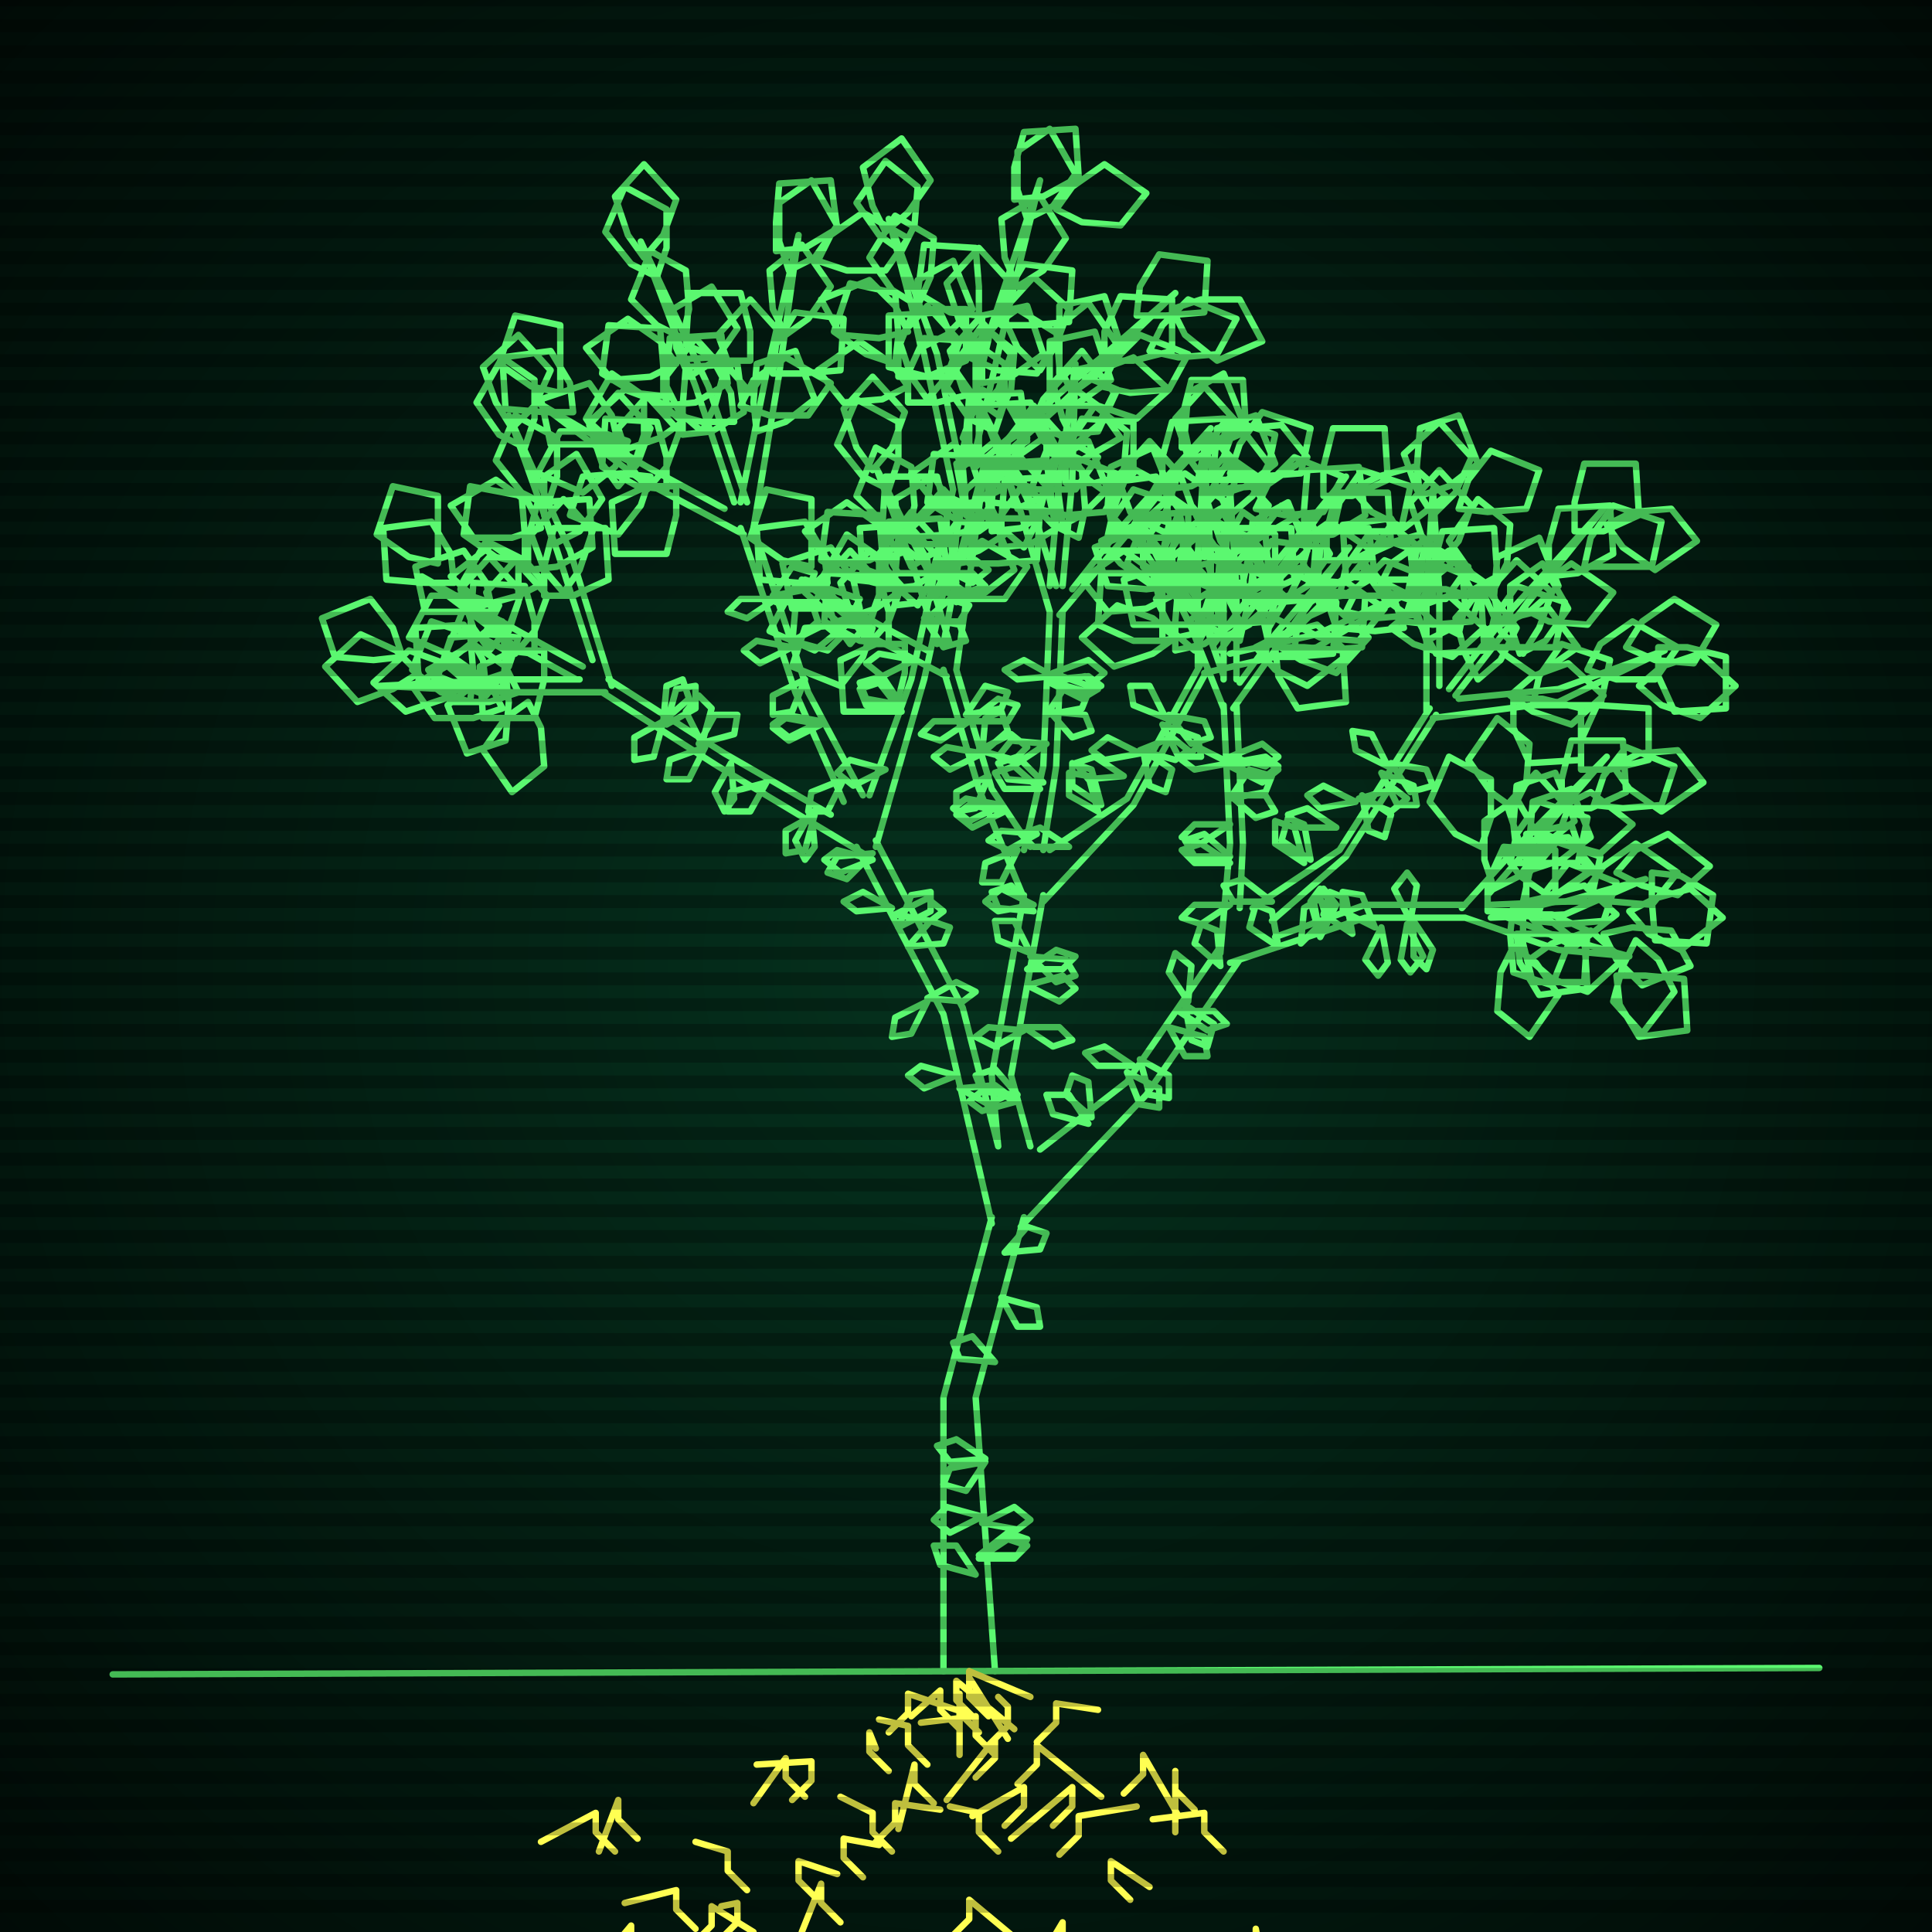
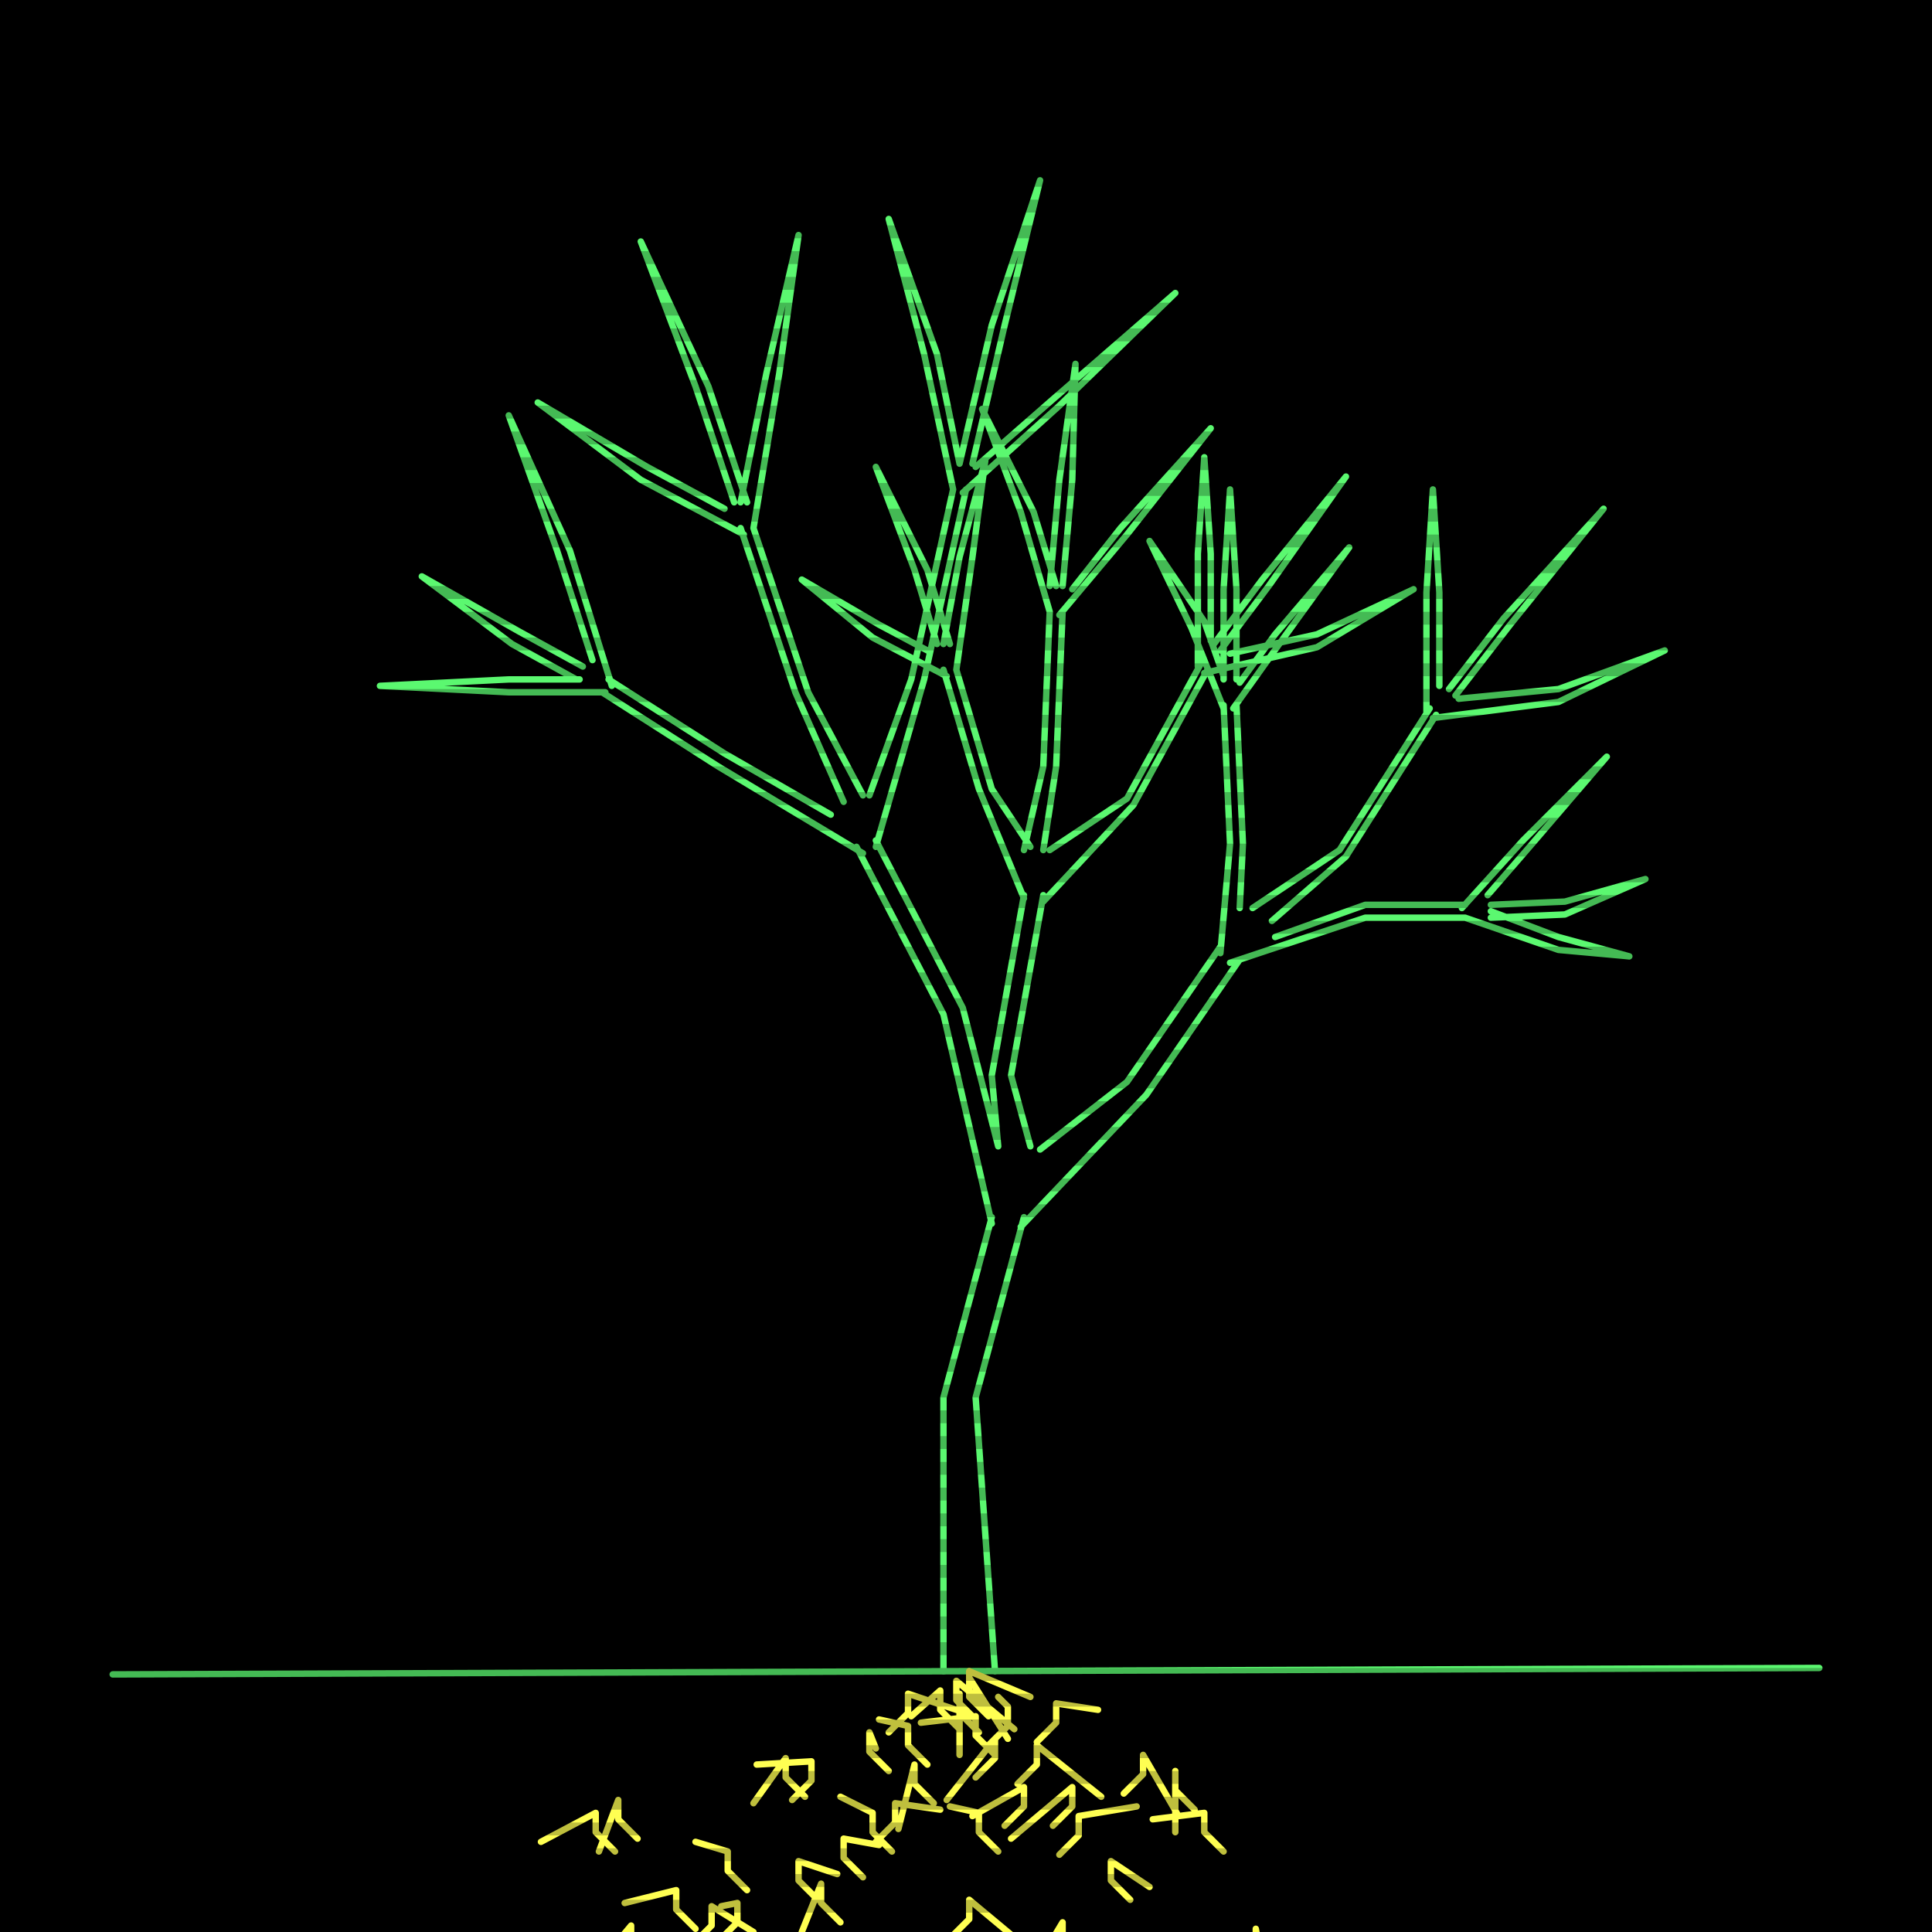
<svg xmlns="http://www.w3.org/2000/svg" width="600" height="600">
  <style>
                @keyframes glow {0 % {opacity: 0.6;}
                3% {opacity: 0.9;} 30% {opacity: 0.6} 70% {opacity: 0.9}}
    
                .flicker {
                animation: glow 3s linear infinite alternate;
                animation-duration: 1.6s;
                animation-delay: 0.8s;
            }
    
    
            </style>
  <defs>
    <radialGradient id="screenGradient" r="100%">
      <stop offset="0%" stop-color="#05321e" />
      <stop offset="90%" stop-color="black" />
    </radialGradient>
  </defs>
  <rect fill="black" width="600" height="600" />
-   <rect className="flicker" fill="url(#screenGradient)" width="600" height="600" />
  <path id="ground-path" className="flicker" style="fill: none;stroke: #5bf870;stroke-width:2px;stroke-linecap:round;stroke-linejoin:round;stroke-miterlimit:4;stroke-dasharray:none" d="M 35 520 L 565 518 " />
  <path id="branch-path" className="flicker" style="fill: none;stroke: #5bf870;stroke-width:2px;stroke-linecap:round;stroke-linejoin:round;stroke-miterlimit:4;stroke-dasharray:none" d="M 293 519 L 293 434 L 308 378 M 318 378 L 303 434 L 309 519 M 308 380 L 293 315 L 266 263 M 272 261 L 299 313 L 310 356 M 268 265 L 223 238 L 187 215 M 189 211 L 225 234 L 258 253 M 188 215 L 158 215 L 118 213 L 158 211 L 180 211 M 179 211 L 159 200 L 131 179 L 161 196 L 181 207 M 184 205 L 173 171 L 158 129 L 177 171 L 190 213 M 262 249 L 247 215 L 230 164 M 234 164 L 251 215 L 268 247 M 231 166 L 199 149 L 167 125 L 201 145 L 225 158 M 228 156 L 216 120 L 199 75 L 220 120 L 232 156 M 230 156 L 238 116 L 248 73 L 242 116 L 234 164 M 270 247 L 283 211 L 296 152 M 300 152 L 287 211 L 272 263 M 296 152 L 287 110 L 276 68 L 291 110 L 298 144 M 298 144 L 308 101 L 323 56 L 312 101 L 302 144 M 303 145 L 327 124 L 365 91 L 329 126 L 299 153 M 310 356 L 308 334 L 318 278 M 324 278 L 314 334 L 320 356 M 318 279 L 304 245 L 293 208 M 297 208 L 308 245 L 320 263 M 294 210 L 271 198 L 249 180 L 273 194 L 288 202 M 291 200 L 284 177 L 272 145 L 288 177 L 295 200 M 293 200 L 298 173 L 306 143 L 302 173 L 297 208 M 318 264 L 324 238 L 326 190 M 330 190 L 328 238 L 324 264 M 326 190 L 317 159 L 305 127 L 321 159 L 328 182 M 326 182 L 329 149 L 334 113 L 333 149 L 330 182 M 333 183 L 348 164 L 376 133 L 350 166 L 329 191 M 326 264 L 350 248 L 373 206 M 375 208 L 352 250 L 324 280 M 372 207 L 372 172 L 374 142 L 376 172 L 376 199 M 377 200 L 392 180 L 418 148 L 394 182 L 379 202 M 382 203 L 409 197 L 439 183 L 409 201 L 374 209 M 323 357 L 350 336 L 379 294 M 385 298 L 356 340 L 317 381 M 379 296 L 382 262 L 380 219 M 384 219 L 386 262 L 385 282 M 380 220 L 370 195 L 357 168 L 374 193 L 380 210 M 380 211 L 380 183 L 382 152 L 384 183 L 384 211 M 385 212 L 396 197 L 419 170 L 398 199 L 383 220 M 389 282 L 416 264 L 444 220 M 446 222 L 418 266 L 395 286 M 443 221 L 443 184 L 445 152 L 447 184 L 447 213 M 450 214 L 467 192 L 498 158 L 469 194 L 452 216 M 453 217 L 484 214 L 517 202 L 484 218 L 445 223 M 396 291 L 424 281 L 455 281 M 455 285 L 424 285 L 382 299 M 454 282 L 473 261 L 499 235 L 475 263 L 462 278 M 463 281 L 486 280 L 511 273 L 486 284 L 463 285 M 463 283 L 484 291 L 506 297 L 484 295 L 455 285 " />
-   <path id="leaf-path" className="flicker" style="fill: none;stroke: #5bf870;stroke-width:2px;stroke-linecap:round;stroke-linejoin:round;stroke-miterlimit:4;stroke-dasharray:none" d="M 304 484 L 313 478 L 319 480 L 315 484 L 304 484 M 305 471 L 295 476 L 290 472 L 294 468 L 305 471 M 306 453 L 295 454 L 291 449 L 297 447 L 306 453 M 309 423 L 298 422 L 296 417 L 302 415 L 309 423 M 311 403 L 322 406 L 323 412 L 316 412 L 311 403 M 312 389 L 319 381 L 325 383 L 323 388 L 312 389 M 304 483 L 313 476 L 319 478 L 316 483 L 304 483 M 305 473 L 315 468 L 320 472 L 316 475 L 305 473 M 306 454 L 300 463 L 293 461 L 295 456 L 306 454 M 303 489 L 292 486 L 290 480 L 297 480 L 303 489 M 298 338 L 309 337 L 313 340 L 307 343 L 298 338 M 271 265 L 263 273 L 257 271 L 260 266 L 271 265 M 288 310 L 297 305 L 303 308 L 299 311 L 288 310 M 282 294 L 289 286 L 295 288 L 293 293 L 282 294 M 288 311 L 283 321 L 277 322 L 278 316 L 288 311 M 297 334 L 287 338 L 282 334 L 286 331 L 297 334 M 277 282 L 266 283 L 262 280 L 268 277 L 277 282 M 271 267 L 261 271 L 256 267 L 260 264 L 271 267 M 278 284 L 288 279 L 293 283 L 289 286 L 278 284 M 279 288 L 283 278 L 289 277 L 289 283 L 279 288 M 253 253 L 250 264 L 244 265 L 244 258 L 253 253 M 219 232 L 214 242 L 207 242 L 208 236 L 219 232 M 207 225 L 210 214 L 216 213 L 216 220 L 207 225 M 218 231 L 213 221 L 217 216 L 221 220 L 218 231 M 252 252 L 253 263 L 250 267 L 247 261 L 252 252 M 238 243 L 233 252 L 226 252 L 227 246 L 238 243 M 206 224 L 203 235 L 197 236 L 197 229 L 206 224 M 217 231 L 222 222 L 229 222 L 228 228 L 217 231 M 206 224 L 207 213 L 212 211 L 214 217 L 206 224 M 227 237 L 228 248 L 225 252 L 222 246 L 227 237 M 156 220 L 147 223 L 135 223 L 128 213 L 142 205 L 152 212 L 156 220 M 164 218 L 168 226 L 169 238 L 159 246 L 150 233 L 157 223 L 164 218 M 156 214 L 147 211 L 138 204 L 144 189 L 156 193 L 157 205 L 156 214 M 125 204 L 116 205 L 104 204 L 100 192 L 115 186 L 122 195 L 125 204 M 151 214 L 141 214 L 130 211 L 129 195 L 144 194 L 150 205 L 151 214 M 145 212 L 138 217 L 126 221 L 116 212 L 127 202 L 138 206 L 145 212 M 157 209 L 158 218 L 157 230 L 145 234 L 139 219 L 148 212 L 157 209 M 146 218 L 137 215 L 128 208 L 134 193 L 146 197 L 147 209 L 146 218 M 130 209 L 122 214 L 111 218 L 101 207 L 112 197 L 123 202 L 130 209 M 161 215 L 152 218 L 140 218 L 133 208 L 147 200 L 157 207 L 161 215 M 169 202 L 169 211 L 166 223 L 150 223 L 149 207 L 160 202 L 169 202 M 160 203 L 155 196 L 151 184 L 160 174 L 170 185 L 166 196 L 160 203 M 136 175 L 127 173 L 117 166 L 122 151 L 136 154 L 136 166 L 136 175 M 158 196 L 150 192 L 143 182 L 151 168 L 161 175 L 161 187 L 158 196 M 153 190 L 144 190 L 132 190 L 129 176 L 144 171 L 151 181 L 153 190 M 161 198 L 158 207 L 151 216 L 136 210 L 140 198 L 152 197 L 161 198 M 152 202 L 147 195 L 143 183 L 152 173 L 162 184 L 158 195 L 152 202 M 141 181 L 132 181 L 120 180 L 119 164 L 134 162 L 140 172 L 141 181 M 166 203 L 157 202 L 146 196 L 147 181 L 163 182 L 166 193 L 166 203 M 155 188 L 151 196 L 141 204 L 127 198 L 134 185 L 146 185 L 155 188 M 169 185 L 169 176 L 172 164 L 188 164 L 189 180 L 178 185 L 169 185 M 159 133 L 154 125 L 150 114 L 161 104 L 171 115 L 166 126 L 159 133 M 172 169 L 169 160 L 169 148 L 179 141 L 187 155 L 180 165 L 172 169 M 170 157 L 162 153 L 154 143 L 160 129 L 173 136 L 173 148 L 170 157 M 169 181 L 161 185 L 150 188 L 140 179 L 153 169 L 163 174 L 169 181 M 164 177 L 164 167 L 167 156 L 183 155 L 184 170 L 173 176 L 164 177 M 163 139 L 155 135 L 148 125 L 156 111 L 166 118 L 166 130 L 163 139 M 175 184 L 169 177 L 165 166 L 175 155 L 184 165 L 180 177 L 175 184 M 168 164 L 159 167 L 147 167 L 140 157 L 154 149 L 164 156 L 168 164 M 163 175 L 154 173 L 144 166 L 146 151 L 162 154 L 163 166 L 163 175 M 246 201 L 236 206 L 231 202 L 235 199 L 246 201 M 241 187 L 250 180 L 256 182 L 253 187 L 241 187 M 246 200 L 247 189 L 252 187 L 254 193 L 246 200 M 262 242 L 257 252 L 251 252 L 252 246 L 262 242 M 255 224 L 245 229 L 240 225 L 244 222 L 255 224 M 241 186 L 232 192 L 226 190 L 230 186 L 241 186 M 246 199 L 256 194 L 261 198 L 257 202 L 246 199 M 240 185 L 246 176 L 253 178 L 251 183 L 240 185 M 250 211 L 246 221 L 240 222 L 240 216 L 250 211 M 255 225 L 245 230 L 240 226 L 244 223 L 255 225 M 210 151 L 210 160 L 207 172 L 191 172 L 190 156 L 201 151 L 210 151 M 201 152 L 196 145 L 192 133 L 201 123 L 211 134 L 207 145 L 201 152 M 174 122 L 165 120 L 155 113 L 160 98 L 174 101 L 174 113 L 174 122 M 197 144 L 189 140 L 182 130 L 190 116 L 200 123 L 200 135 L 197 144 M 192 138 L 183 138 L 171 138 L 168 124 L 183 119 L 190 129 L 192 138 M 202 148 L 199 157 L 192 166 L 177 160 L 181 148 L 193 147 L 202 148 M 192 151 L 187 144 L 183 132 L 192 122 L 202 133 L 198 144 L 192 151 M 178 128 L 169 128 L 157 127 L 156 111 L 171 109 L 177 119 L 178 128 M 207 152 L 198 151 L 187 145 L 188 130 L 204 131 L 207 142 L 207 152 M 195 137 L 191 145 L 181 153 L 167 147 L 174 134 L 186 134 L 195 137 M 212 135 L 212 126 L 213 114 L 229 113 L 231 128 L 221 134 L 212 135 M 200 80 L 195 73 L 191 61 L 200 51 L 210 62 L 206 73 L 200 80 M 214 117 L 210 108 L 209 96 L 221 89 L 229 102 L 222 112 L 214 117 M 212 105 L 204 101 L 196 93 L 202 78 L 213 84 L 214 96 L 212 105 M 212 131 L 205 136 L 193 140 L 183 131 L 194 121 L 205 125 L 212 131 M 207 126 L 207 117 L 208 105 L 224 104 L 226 119 L 216 125 L 207 126 M 204 86 L 196 82 L 188 72 L 194 58 L 207 65 L 207 77 L 204 86 M 218 134 L 211 128 L 206 118 L 216 105 L 225 115 L 222 126 L 218 134 M 210 113 L 202 117 L 190 118 L 182 108 L 195 99 L 205 106 L 210 113 M 206 123 L 197 122 L 187 116 L 189 101 L 205 102 L 206 114 L 206 123 M 241 78 L 241 69 L 242 57 L 258 56 L 260 71 L 250 77 L 241 78 M 240 116 L 241 107 L 247 97 L 262 99 L 261 115 L 249 116 L 240 116 M 244 104 L 240 96 L 239 84 L 249 76 L 258 89 L 251 99 L 244 104 M 228 131 L 218 131 L 207 128 L 206 112 L 221 111 L 227 122 L 228 131 M 230 126 L 234 118 L 244 111 L 258 119 L 251 129 L 239 129 L 230 126 M 245 84 L 242 75 L 242 63 L 252 56 L 260 70 L 253 80 L 245 84 M 235 134 L 234 125 L 235 113 L 247 109 L 253 124 L 244 131 L 235 134 M 233 112 L 224 112 L 213 107 L 214 91 L 230 91 L 233 103 L 233 112 M 233 122 L 227 115 L 223 104 L 233 93 L 242 103 L 238 115 L 233 122 M 254 81 L 258 73 L 268 66 L 282 74 L 275 84 L 263 84 L 254 81 M 291 178 L 302 178 L 306 182 L 300 184 L 291 178 M 287 193 L 295 186 L 301 188 L 298 193 L 287 193 M 275 239 L 265 244 L 260 240 L 264 236 L 275 239 M 280 219 L 269 217 L 267 212 L 274 210 L 280 219 M 291 178 L 279 178 L 276 173 L 282 171 L 291 178 M 287 192 L 298 194 L 300 199 L 293 201 L 287 192 M 292 176 L 303 174 L 307 177 L 302 181 L 292 176 M 284 205 L 274 210 L 269 206 L 273 203 L 284 205 M 280 221 L 269 219 L 267 214 L 273 212 L 280 221 M 291 179 L 302 179 L 306 183 L 300 185 L 291 179 M 282 125 L 282 116 L 287 105 L 303 106 L 303 122 L 291 125 L 282 125 M 275 72 L 271 64 L 268 52 L 280 43 L 289 56 L 282 66 L 275 72 M 286 108 L 284 99 L 285 87 L 296 81 L 302 96 L 294 104 L 286 108 M 285 95 L 277 90 L 270 80 L 278 67 L 290 74 L 289 86 L 285 95 M 282 120 L 274 124 L 262 125 L 254 115 L 267 106 L 277 113 L 282 120 M 279 117 L 279 108 L 284 96 L 300 96 L 300 112 L 288 117 L 279 117 M 280 78 L 273 73 L 266 63 L 275 50 L 285 58 L 284 70 L 280 78 M 288 124 L 283 117 L 279 105 L 288 95 L 298 106 L 294 117 L 288 124 M 282 103 L 273 105 L 261 104 L 255 93 L 270 87 L 278 95 L 282 103 M 278 113 L 269 110 L 259 103 L 264 88 L 278 91 L 279 104 L 278 113 M 315 62 L 315 52 L 318 41 L 334 40 L 335 55 L 324 61 L 315 62 M 311 101 L 312 92 L 318 82 L 333 84 L 332 100 L 320 101 L 311 101 M 316 89 L 312 80 L 311 68 L 323 61 L 331 74 L 324 84 L 316 89 M 297 117 L 288 117 L 276 114 L 276 98 L 292 97 L 297 108 L 297 117 M 301 111 L 306 103 L 316 96 L 329 104 L 322 116 L 310 115 L 301 111 M 319 68 L 316 59 L 316 47 L 326 40 L 334 54 L 327 64 L 319 68 M 305 119 L 305 110 L 305 98 L 319 95 L 324 110 L 314 117 L 305 119 M 304 98 L 295 97 L 285 91 L 287 76 L 303 77 L 304 89 L 304 98 M 304 107 L 298 100 L 294 88 L 304 77 L 314 88 L 310 100 L 304 107 M 328 65 L 333 58 L 343 51 L 356 60 L 348 70 L 336 69 L 328 65 M 334 121 L 341 115 L 352 111 L 363 121 L 353 130 L 341 126 L 334 121 M 343 112 L 343 103 L 348 92 L 364 93 L 364 109 L 352 112 L 343 112 M 310 129 L 303 124 L 296 114 L 305 101 L 315 109 L 314 121 L 310 129 M 320 129 L 329 126 L 341 126 L 348 136 L 334 144 L 324 137 L 320 129 M 353 98 L 354 89 L 360 79 L 375 81 L 374 97 L 362 98 L 353 98 M 320 133 L 324 124 L 332 115 L 347 121 L 341 134 L 329 135 L 320 133 M 323 115 L 316 108 L 311 97 L 321 86 L 332 96 L 328 107 L 323 115 M 326 127 L 326 118 L 326 106 L 340 103 L 345 118 L 335 125 L 326 127 M 364 96 L 373 93 L 385 93 L 392 106 L 378 112 L 368 104 L 364 96 M 357 109 L 361 101 L 369 93 L 384 99 L 378 110 L 366 111 L 357 109 M 321 281 L 310 283 L 306 280 L 311 276 L 321 281 M 318 319 L 329 319 L 333 323 L 327 325 L 318 319 M 319 306 L 330 303 L 334 307 L 329 311 L 319 306 M 318 320 L 309 325 L 303 322 L 307 319 L 318 320 M 316 340 L 305 339 L 303 334 L 309 332 L 316 340 M 320 296 L 310 292 L 309 286 L 315 286 L 320 296 M 321 283 L 310 282 L 308 277 L 314 275 L 321 283 M 320 297 L 331 298 L 334 303 L 328 305 L 320 297 M 319 301 L 328 295 L 334 297 L 330 301 L 319 301 M 316 342 L 305 345 L 301 342 L 306 338 L 316 342 M 305 234 L 295 239 L 290 235 L 294 232 L 305 234 M 301 224 L 310 217 L 316 219 L 313 224 L 301 224 M 305 234 L 306 223 L 311 221 L 313 227 L 305 234 M 316 264 L 311 274 L 305 274 L 306 268 L 316 264 M 311 250 L 301 255 L 296 251 L 300 248 L 311 250 M 301 224 L 292 230 L 286 228 L 290 224 L 301 224 M 304 233 L 314 228 L 319 232 L 315 236 L 304 233 M 300 222 L 306 213 L 313 215 L 311 220 L 300 222 M 307 241 L 303 251 L 297 252 L 297 246 L 307 241 M 312 252 L 302 257 L 297 253 L 301 250 L 312 252 M 281 200 L 281 209 L 278 221 L 262 221 L 261 205 L 272 200 L 281 200 M 270 200 L 265 193 L 261 181 L 270 171 L 280 182 L 276 193 L 270 200 M 252 176 L 243 174 L 233 167 L 238 152 L 252 155 L 252 167 L 252 176 M 270 194 L 262 190 L 255 180 L 263 166 L 273 173 L 273 185 L 270 194 M 267 189 L 258 189 L 246 189 L 243 175 L 258 170 L 265 180 L 267 189 M 271 195 L 268 204 L 261 213 L 246 207 L 250 195 L 262 194 L 271 195 M 264 200 L 259 193 L 255 181 L 264 171 L 274 182 L 270 193 L 264 200 M 257 181 L 248 181 L 236 180 L 235 164 L 250 162 L 256 172 L 257 181 M 276 200 L 267 199 L 256 193 L 257 178 L 273 179 L 276 190 L 276 200 M 267 186 L 263 194 L 253 202 L 239 196 L 246 183 L 258 183 L 267 186 M 278 188 L 278 179 L 279 167 L 295 166 L 297 181 L 287 187 L 278 188 M 271 146 L 266 139 L 262 127 L 271 117 L 281 128 L 277 139 L 271 146 M 283 176 L 279 167 L 278 155 L 290 148 L 298 161 L 291 171 L 283 176 M 282 166 L 274 162 L 266 154 L 272 139 L 283 145 L 284 157 L 282 166 M 279 184 L 272 189 L 260 193 L 250 184 L 261 174 L 272 178 L 279 184 M 275 183 L 275 174 L 276 162 L 292 161 L 294 176 L 284 182 L 275 183 M 276 152 L 268 148 L 260 138 L 266 124 L 279 131 L 279 143 L 276 152 M 285 188 L 278 182 L 273 172 L 283 159 L 292 169 L 289 180 L 285 188 M 278 170 L 270 174 L 258 175 L 250 165 L 263 156 L 273 163 L 278 170 M 274 181 L 265 180 L 255 174 L 257 159 L 273 160 L 274 172 L 274 181 M 300 144 L 300 135 L 301 123 L 317 122 L 319 137 L 309 143 L 300 144 M 301 175 L 302 166 L 308 156 L 323 158 L 322 174 L 310 175 L 301 175 M 304 165 L 300 157 L 299 145 L 309 137 L 318 150 L 311 160 L 304 165 M 289 183 L 279 183 L 268 180 L 267 164 L 282 163 L 288 174 L 289 183 M 291 183 L 295 175 L 305 168 L 319 176 L 312 186 L 300 186 L 291 183 M 304 150 L 301 141 L 301 129 L 311 122 L 319 136 L 312 146 L 304 150 M 297 187 L 296 178 L 297 166 L 309 162 L 315 177 L 306 184 L 297 187 M 294 169 L 285 169 L 274 164 L 275 148 L 291 148 L 294 160 L 294 169 M 293 181 L 287 174 L 283 163 L 293 152 L 302 162 L 298 174 L 293 181 M 313 149 L 317 141 L 327 134 L 341 142 L 334 152 L 322 152 L 313 149 M 327 211 L 338 210 L 342 213 L 336 216 L 327 211 M 325 222 L 331 213 L 338 215 L 336 220 L 325 222 M 322 259 L 313 264 L 307 261 L 311 258 L 322 259 M 324 243 L 313 242 L 310 237 L 316 235 L 324 243 M 327 210 L 316 211 L 312 208 L 318 205 L 327 210 M 326 221 L 337 222 L 339 227 L 333 229 L 326 221 M 327 209 L 338 205 L 343 209 L 338 213 L 327 209 M 325 231 L 316 237 L 310 235 L 314 230 L 325 231 M 323 245 L 312 245 L 309 240 L 315 238 L 323 245 M 326 212 L 337 210 L 341 214 L 336 217 L 326 212 M 311 170 L 311 161 L 312 149 L 328 148 L 330 163 L 320 169 L 311 170 M 304 128 L 299 121 L 295 109 L 304 99 L 314 110 L 310 121 L 304 128 M 316 158 L 313 149 L 313 137 L 323 130 L 331 144 L 324 154 L 316 158 M 315 148 L 307 144 L 299 136 L 305 121 L 316 127 L 317 139 L 315 148 M 312 166 L 304 171 L 293 175 L 283 164 L 294 154 L 305 159 L 312 166 M 308 165 L 308 156 L 309 144 L 325 143 L 327 158 L 317 164 L 308 165 M 309 134 L 301 130 L 294 120 L 302 106 L 312 113 L 312 125 L 309 134 M 318 170 L 311 164 L 306 154 L 316 141 L 325 151 L 322 162 L 318 170 M 311 152 L 303 156 L 291 157 L 283 147 L 296 138 L 306 145 L 311 152 M 307 163 L 298 162 L 288 156 L 290 141 L 306 142 L 307 154 L 307 163 M 329 116 L 329 107 L 329 95 L 343 92 L 348 107 L 338 114 L 329 116 M 331 150 L 331 141 L 336 130 L 352 131 L 352 147 L 340 150 L 331 150 M 334 138 L 330 130 L 327 119 L 336 109 L 346 122 L 341 132 L 334 138 M 321 161 L 312 161 L 300 160 L 297 144 L 312 142 L 319 152 L 321 161 M 322 158 L 326 150 L 334 142 L 349 148 L 343 159 L 331 160 L 322 158 M 333 122 L 329 114 L 328 102 L 338 94 L 347 107 L 340 117 L 333 122 M 328 164 L 326 155 L 327 143 L 338 137 L 344 152 L 336 160 L 328 164 M 325 145 L 316 145 L 304 142 L 304 126 L 320 125 L 325 136 L 325 145 M 323 155 L 316 149 L 311 139 L 321 126 L 330 136 L 327 147 L 323 155 M 342 120 L 346 112 L 354 104 L 369 110 L 363 121 L 351 122 L 342 120 M 353 161 L 358 154 L 368 147 L 381 156 L 373 166 L 361 165 L 353 161 M 361 152 L 361 142 L 364 131 L 380 130 L 381 145 L 370 151 L 361 152 M 335 167 L 327 163 L 319 155 L 325 140 L 336 146 L 337 158 L 335 167 M 342 168 L 350 164 L 362 161 L 371 173 L 358 182 L 348 175 L 342 168 M 367 139 L 367 130 L 370 118 L 386 118 L 387 134 L 376 139 L 367 139 M 343 171 L 345 162 L 352 152 L 367 157 L 364 171 L 352 171 L 343 171 M 345 154 L 338 149 L 331 139 L 340 126 L 350 134 L 349 146 L 345 154 M 346 166 L 344 157 L 345 145 L 358 139 L 364 154 L 355 162 L 346 166 M 378 137 L 386 133 L 398 132 L 406 142 L 393 151 L 383 144 L 378 137 M 372 149 L 374 140 L 381 130 L 396 135 L 393 149 L 381 149 L 372 149 M 354 233 L 364 229 L 369 233 L 365 236 L 354 233 M 332 263 L 321 263 L 317 259 L 323 257 L 332 263 M 342 250 L 333 244 L 333 237 L 339 239 L 342 250 M 362 223 L 352 219 L 351 213 L 357 213 L 362 223 M 355 233 L 364 239 L 362 246 L 357 244 L 355 233 M 363 222 L 374 224 L 376 229 L 370 231 L 363 222 M 349 241 L 338 242 L 334 237 L 340 235 L 349 241 M 341 252 L 332 247 L 332 240 L 338 241 L 341 252 M 361 225 L 372 229 L 373 235 L 366 235 L 361 225 M 354 234 L 343 236 L 339 233 L 344 229 L 354 234 M 370 143 L 368 134 L 369 122 L 380 116 L 386 131 L 378 139 L 370 143 M 374 173 L 374 164 L 375 152 L 391 151 L 393 166 L 383 172 L 374 173 M 376 164 L 370 157 L 366 146 L 376 135 L 385 145 L 381 157 L 376 164 M 365 182 L 356 183 L 344 182 L 340 170 L 355 164 L 362 173 L 365 182 M 365 181 L 367 172 L 374 162 L 389 167 L 386 181 L 374 181 L 365 181 M 374 149 L 369 142 L 365 130 L 374 120 L 384 131 L 380 142 L 374 149 M 372 186 L 368 177 L 367 165 L 379 158 L 387 171 L 380 181 L 372 186 M 368 167 L 359 167 L 347 166 L 344 150 L 359 148 L 366 158 L 368 167 M 366 179 L 358 175 L 351 165 L 359 151 L 369 158 L 369 170 L 366 179 M 382 147 L 385 138 L 392 128 L 407 133 L 404 147 L 391 148 L 382 147 M 398 176 L 403 169 L 413 162 L 426 171 L 418 181 L 406 180 L 398 176 M 405 167 L 405 158 L 406 146 L 422 145 L 424 160 L 414 166 L 405 167 M 379 184 L 370 180 L 361 172 L 367 157 L 380 163 L 381 175 L 379 184 M 386 183 L 394 179 L 405 176 L 415 185 L 402 195 L 392 190 L 386 183 M 411 154 L 411 145 L 414 133 L 430 133 L 431 149 L 420 154 L 411 154 M 388 187 L 389 178 L 395 168 L 410 170 L 409 186 L 397 187 L 388 187 M 389 170 L 381 166 L 374 156 L 382 142 L 392 149 L 392 161 L 389 170 M 390 183 L 388 174 L 389 162 L 400 156 L 406 171 L 398 179 L 390 183 M 420 152 L 428 148 L 439 145 L 449 154 L 436 164 L 426 159 L 420 152 M 414 165 L 416 156 L 423 146 L 438 151 L 435 165 L 423 165 L 414 165 M 418 190 L 422 182 L 430 174 L 445 180 L 439 191 L 427 192 L 418 190 M 386 195 L 382 187 L 379 176 L 388 166 L 398 179 L 393 189 L 386 195 M 396 201 L 405 201 L 417 202 L 418 218 L 403 220 L 397 210 L 396 201 M 428 183 L 432 175 L 442 168 L 456 176 L 449 186 L 437 186 L 428 183 M 396 200 L 403 193 L 414 188 L 425 198 L 415 209 L 404 205 L 396 200 M 398 187 L 394 178 L 393 166 L 405 159 L 413 172 L 406 182 L 398 187 M 402 202 L 403 193 L 409 183 L 424 185 L 423 201 L 411 202 L 402 202 M 439 183 L 449 183 L 460 186 L 461 202 L 446 203 L 440 192 L 439 183 M 432 195 L 439 189 L 450 185 L 461 195 L 451 204 L 439 200 L 432 195 M 400 186 L 393 180 L 388 170 L 398 157 L 407 167 L 404 178 L 400 186 M 354 329 L 363 334 L 363 341 L 357 340 L 354 329 M 363 319 L 374 322 L 375 328 L 368 328 L 363 319 M 352 331 L 341 331 L 337 327 L 343 325 L 352 331 M 339 347 L 331 340 L 333 334 L 338 336 L 339 347 M 369 311 L 363 302 L 365 296 L 370 300 L 369 311 M 379 300 L 371 293 L 373 287 L 378 289 L 379 300 M 368 312 L 377 318 L 375 325 L 370 323 L 368 312 M 366 314 L 377 314 L 381 318 L 375 320 L 366 314 M 338 349 L 327 346 L 325 340 L 332 340 L 338 349 M 350 333 L 360 338 L 360 344 L 354 343 L 350 333 M 382 237 L 393 235 L 397 238 L 392 242 L 382 237 M 382 248 L 388 239 L 395 241 L 393 246 L 382 248 M 382 281 L 373 287 L 367 285 L 371 281 L 382 281 M 382 266 L 371 266 L 368 261 L 374 259 L 382 266 M 382 237 L 371 239 L 367 236 L 372 232 L 382 237 M 382 247 L 393 247 L 396 252 L 390 254 L 382 247 M 382 235 L 392 231 L 397 235 L 393 238 L 382 235 M 382 256 L 373 262 L 367 260 L 371 256 L 382 256 M 382 268 L 371 268 L 367 264 L 373 262 L 382 268 M 382 238 L 393 236 L 397 239 L 392 243 L 382 238 M 365 202 L 365 193 L 366 181 L 382 178 L 384 193 L 374 200 L 365 202 M 357 166 L 351 159 L 347 148 L 357 137 L 366 147 L 362 159 L 357 166 M 369 193 L 365 185 L 364 173 L 374 165 L 383 178 L 376 188 L 369 193 M 368 185 L 359 182 L 350 175 L 356 160 L 368 164 L 369 176 L 368 185 M 365 198 L 358 203 L 346 207 L 336 198 L 347 188 L 358 192 L 365 198 M 361 199 L 361 190 L 361 178 L 375 175 L 380 190 L 370 197 L 361 199 M 361 172 L 353 168 L 345 160 L 351 145 L 362 151 L 363 163 L 361 172 M 371 202 L 364 196 L 359 186 L 369 173 L 378 183 L 375 194 L 371 202 M 364 185 L 356 189 L 344 190 L 336 180 L 349 171 L 359 178 L 364 185 M 361 199 L 352 199 L 341 194 L 342 178 L 358 178 L 361 190 L 361 199 M 378 154 L 377 145 L 378 133 L 390 129 L 396 144 L 387 151 L 378 154 M 382 185 L 382 176 L 385 164 L 401 164 L 402 180 L 391 185 L 382 185 M 384 175 L 379 168 L 375 156 L 384 146 L 394 157 L 390 168 L 384 175 M 373 194 L 364 194 L 352 194 L 349 180 L 364 175 L 371 185 L 373 194 M 373 193 L 376 184 L 383 175 L 398 181 L 394 193 L 382 194 L 373 193 M 382 160 L 378 152 L 375 141 L 384 131 L 394 144 L 389 154 L 382 160 M 380 198 L 378 189 L 379 177 L 390 171 L 396 186 L 388 194 L 380 198 M 376 179 L 367 179 L 355 176 L 355 160 L 371 159 L 376 170 L 376 179 M 374 191 L 367 186 L 360 176 L 369 163 L 379 171 L 378 183 L 374 191 M 390 158 L 394 150 L 402 142 L 417 148 L 411 159 L 399 160 L 390 158 M 402 194 L 407 187 L 417 180 L 430 189 L 422 199 L 410 198 L 402 194 M 408 186 L 408 177 L 409 165 L 425 164 L 427 179 L 417 185 L 408 186 M 385 199 L 376 195 L 367 187 L 373 172 L 386 178 L 387 190 L 385 199 M 390 201 L 398 197 L 409 194 L 419 203 L 406 213 L 396 208 L 390 201 M 412 174 L 412 165 L 415 153 L 431 153 L 432 169 L 421 174 L 412 174 M 393 204 L 394 195 L 400 185 L 415 187 L 414 203 L 402 204 L 393 204 M 393 187 L 385 183 L 378 173 L 386 159 L 396 166 L 396 178 L 393 187 M 394 200 L 392 191 L 393 179 L 404 173 L 410 188 L 402 196 L 394 200 M 422 173 L 430 169 L 441 166 L 451 175 L 438 185 L 428 180 L 422 173 M 416 185 L 418 176 L 425 166 L 440 171 L 437 185 L 425 185 L 416 185 M 422 248 L 433 245 L 437 248 L 432 252 L 422 248 M 395 280 L 383 280 L 380 275 L 386 273 L 395 280 M 407 267 L 398 261 L 400 254 L 405 256 L 407 267 M 431 238 L 421 233 L 420 227 L 426 228 L 431 238 M 423 247 L 432 253 L 430 260 L 425 258 L 423 247 M 432 237 L 443 239 L 445 244 L 438 246 L 432 237 M 415 257 L 404 257 L 400 253 L 406 251 L 415 257 M 405 268 L 396 262 L 396 255 L 402 257 L 405 268 M 429 240 L 439 244 L 440 250 L 434 250 L 429 240 M 421 249 L 410 251 L 406 247 L 411 244 L 421 249 M 441 154 L 440 145 L 441 133 L 453 129 L 459 144 L 450 151 L 441 154 M 445 186 L 445 176 L 448 165 L 464 164 L 465 179 L 454 185 L 445 186 M 447 175 L 442 168 L 438 156 L 447 146 L 457 157 L 453 168 L 447 175 M 436 195 L 427 196 L 415 195 L 411 183 L 426 177 L 433 186 L 436 195 M 436 193 L 439 184 L 446 175 L 461 181 L 457 193 L 445 194 L 436 193 M 445 160 L 440 152 L 436 141 L 447 131 L 457 142 L 452 153 L 445 160 M 443 199 L 440 190 L 440 178 L 450 171 L 458 185 L 451 195 L 443 199 M 439 180 L 430 180 L 418 179 L 417 163 L 432 161 L 438 171 L 439 180 M 437 191 L 430 186 L 423 176 L 432 163 L 442 171 L 441 183 L 437 191 M 453 158 L 456 149 L 463 140 L 478 146 L 474 158 L 462 159 L 453 158 M 473 189 L 478 182 L 488 175 L 501 184 L 493 194 L 481 193 L 473 189 M 481 179 L 481 169 L 484 158 L 500 157 L 501 172 L 490 178 L 481 179 M 453 197 L 445 193 L 437 185 L 443 170 L 454 176 L 455 188 L 453 197 M 461 196 L 469 192 L 481 189 L 490 201 L 477 210 L 467 203 L 461 196 M 489 165 L 489 156 L 492 144 L 508 144 L 509 160 L 498 165 L 489 165 M 462 201 L 464 192 L 471 182 L 486 187 L 483 201 L 471 201 L 462 201 M 464 183 L 457 178 L 450 168 L 459 155 L 469 163 L 468 175 L 464 183 M 466 194 L 464 185 L 465 173 L 478 167 L 484 182 L 475 190 L 466 194 M 499 163 L 507 159 L 519 158 L 527 168 L 514 177 L 504 170 L 499 163 M 492 176 L 494 167 L 501 157 L 516 162 L 513 176 L 501 176 L 492 176 M 493 208 L 497 200 L 507 193 L 521 201 L 514 211 L 502 211 L 493 208 M 459 211 L 455 203 L 452 192 L 461 182 L 471 195 L 466 205 L 459 211 M 470 217 L 479 217 L 491 220 L 491 236 L 475 237 L 470 226 L 470 217 M 505 201 L 510 193 L 520 186 L 533 194 L 526 206 L 514 205 L 505 201 M 469 216 L 476 210 L 487 206 L 498 216 L 488 225 L 476 221 L 469 216 M 472 203 L 469 194 L 469 182 L 479 175 L 487 189 L 480 199 L 472 203 M 476 219 L 478 210 L 485 200 L 500 205 L 497 219 L 485 219 L 476 219 M 515 201 L 524 201 L 536 204 L 536 220 L 520 221 L 515 210 L 515 201 M 509 213 L 516 207 L 528 203 L 539 213 L 528 223 L 516 219 L 509 213 M 473 203 L 466 196 L 461 185 L 471 174 L 482 184 L 478 195 L 473 203 M 397 294 L 388 288 L 390 281 L 395 283 L 397 294 M 410 291 L 408 280 L 411 276 L 415 281 L 410 291 M 438 286 L 433 276 L 437 271 L 440 275 L 438 286 M 429 288 L 431 299 L 428 303 L 424 298 L 429 288 M 439 286 L 445 295 L 443 301 L 439 297 L 439 286 M 420 290 L 411 284 L 413 277 L 418 279 L 420 290 M 410 291 L 407 280 L 410 276 L 414 281 L 410 291 M 437 287 L 442 297 L 438 302 L 435 298 L 437 287 M 427 288 L 417 283 L 417 277 L 423 278 L 427 288 M 404 293 L 405 282 L 410 279 L 412 285 L 404 293 M 478 258 L 484 251 L 494 246 L 507 256 L 497 265 L 486 262 L 478 258 M 485 251 L 485 242 L 488 230 L 504 230 L 505 246 L 494 251 L 485 251 M 460 263 L 452 259 L 444 249 L 450 235 L 463 242 L 463 254 L 460 263 M 467 265 L 475 261 L 487 260 L 495 270 L 482 279 L 472 272 L 467 265 M 491 239 L 491 230 L 496 219 L 512 220 L 512 236 L 500 239 L 491 239 M 469 268 L 471 259 L 478 249 L 493 254 L 490 268 L 478 268 L 469 268 M 470 251 L 463 246 L 456 236 L 465 223 L 475 231 L 474 243 L 470 251 M 471 265 L 470 256 L 471 244 L 483 240 L 489 255 L 480 262 L 471 265 M 501 238 L 509 234 L 521 233 L 529 243 L 516 252 L 506 245 L 501 238 M 495 250 L 498 241 L 505 232 L 520 238 L 516 250 L 504 251 L 495 250 M 493 276 L 498 269 L 508 262 L 521 271 L 513 281 L 501 280 L 493 276 M 464 276 L 461 267 L 461 255 L 471 248 L 479 262 L 472 272 L 464 276 M 473 284 L 482 284 L 493 289 L 492 305 L 476 305 L 473 293 L 473 284 M 502 271 L 508 264 L 518 259 L 531 269 L 521 278 L 510 275 L 502 271 M 473 282 L 481 278 L 492 275 L 502 284 L 489 294 L 479 289 L 473 282 M 476 270 L 475 261 L 476 249 L 488 245 L 494 260 L 485 267 L 476 270 M 477 286 L 480 277 L 487 268 L 502 274 L 498 286 L 486 287 L 477 286 M 513 271 L 522 272 L 532 278 L 530 293 L 514 292 L 513 280 L 513 271 M 506 283 L 514 279 L 525 276 L 535 285 L 522 295 L 512 290 L 506 283 M 477 269 L 472 262 L 468 250 L 477 240 L 487 251 L 483 262 L 477 269 M 462 283 L 462 274 L 467 263 L 483 264 L 483 280 L 471 283 L 462 283 M 470 294 L 477 299 L 484 309 L 475 322 L 465 314 L 466 302 L 470 294 M 498 290 L 507 288 L 519 289 L 525 300 L 510 306 L 502 298 L 498 290 M 471 290 L 480 290 L 492 291 L 493 307 L 478 309 L 472 299 L 471 290 M 473 280 L 475 271 L 482 261 L 497 266 L 494 280 L 482 280 L 473 280 M 475 298 L 482 293 L 494 289 L 504 298 L 493 308 L 482 304 L 475 298 M 508 292 L 515 298 L 520 308 L 510 321 L 501 311 L 504 300 L 508 292 M 502 303 L 511 303 L 523 304 L 524 320 L 509 322 L 503 312 L 502 303 M 474 280 L 474 271 L 474 259 L 488 256 L 493 271 L 483 278 L 474 280 M 470 281 L 479 284 L 488 291 L 482 306 L 470 302 L 469 290 L 470 281 " />
  <path id="root-path" className="flicker" style="fill: none;stroke: #ffff52;stroke-width:2px;stroke-linecap:round;stroke-linejoin:round;stroke-miterlimit:4;stroke-dasharray:none" d="M 320 527 L 301 519 L 301 525 L 307 531 M 313 540 L 301 521 L 301 527 L 307 533 M 315 537 L 297 522 L 297 528 L 303 534 M 298 545 L 298 526 L 298 532 L 304 538 M 283 533 L 292 525 L 292 531 L 298 537 M 286 535 L 303 533 L 303 539 L 309 545 M 310 527 L 313 530 L 313 536 L 307 542 M 300 532 L 282 526 L 282 532 L 276 538 M 294 559 L 309 540 L 309 546 L 303 552 M 273 534 L 282 536 L 282 542 L 288 548 M 341 531 L 328 529 L 328 535 L 322 541 M 342 558 L 322 542 L 322 548 L 316 554 M 279 568 L 284 548 L 284 554 L 290 560 M 272 543 L 270 538 L 270 544 L 276 550 M 302 564 L 318 555 L 318 561 L 312 567 M 295 561 L 304 563 L 304 569 L 310 575 M 292 562 L 278 560 L 278 566 L 272 572 M 314 571 L 333 555 L 333 561 L 327 567 M 261 558 L 271 563 L 271 569 L 277 575 M 235 548 L 252 547 L 252 553 L 246 559 M 353 561 L 335 564 L 335 570 L 329 576 M 366 564 L 355 545 L 355 551 L 349 557 M 234 560 L 244 546 L 244 552 L 250 558 M 273 573 L 262 571 L 262 577 L 268 583 M 319 605 L 301 590 L 301 596 L 295 602 M 365 569 L 365 550 L 365 556 L 371 562 M 357 586 L 345 578 L 345 584 L 351 590 M 249 600 L 255 585 L 255 591 L 261 597 M 260 582 L 248 578 L 248 584 L 254 590 M 321 612 L 330 597 L 330 603 L 324 609 M 358 565 L 374 563 L 374 569 L 380 575 M 295 607 L 293 610 L 293 616 L 287 622 M 309 620 L 325 611 L 325 617 L 319 623 M 216 572 L 226 575 L 226 581 L 232 587 M 224 592 L 229 591 L 229 597 L 223 603 M 367 609 L 353 605 L 353 611 L 347 617 M 313 639 L 319 623 L 319 629 L 313 635 M 283 630 L 282 626 L 282 632 L 288 638 M 234 600 L 221 592 L 221 598 L 215 604 M 186 575 L 192 559 L 192 565 L 198 571 M 194 591 L 210 587 L 210 593 L 216 599 M 328 635 L 322 637 L 322 643 L 316 649 M 392 610 L 390 599 L 390 605 L 384 611 M 168 572 L 185 563 L 185 569 L 191 575 M 293 643 L 279 646 L 279 652 L 285 658 M 331 665 L 324 649 L 324 655 L 318 661 M 186 610 L 196 598 L 196 604 L 202 610 M 225 642 L 242 641 L 242 647 L 248 653 M 351 640 L 361 643 L 361 649 L 355 655 M 410 604 L 413 603 L 413 609 L 407 615 M 370 654 L 364 648 L 364 654 L 358 660 " />
  <g id="stripes">
    <path id="stripe-path" style="stroke: rgba(0, 0, 0, 0.25);stroke-width:4px;" d="M 0,0 L 600,0 M 0,8 L 600,8 M 0,16 L 600,16 M 0,24 L 600,24 M 0,32 L 600,32 M 0,40 L 600,40 M 0,48 L 600,48 M 0,56 L 600,56 M 0,64 L 600,64 M 0,72 L 600,72 M 0,80 L 600,80 M 0,88 L 600,88 M 0,96 L 600,96 M 0,104 L 600,104 M 0,112 L 600,112 M 0,120 L 600,120 M 0,128 L 600,128 M 0,136 L 600,136 M 0,144 L 600,144 M 0,152 L 600,152 M 0,160 L 600,160 M 0,168 L 600,168 M 0,176 L 600,176 M 0,184 L 600,184 M 0,192 L 600,192 M 0,200 L 600,200 M 0,208 L 600,208 M 0,216 L 600,216 M 0,224 L 600,224 M 0,232 L 600,232 M 0,240 L 600,240 M 0,248 L 600,248 M 0,256 L 600,256 M 0,264 L 600,264 M 0,272 L 600,272 M 0,280 L 600,280 M 0,288 L 600,288 M 0,296 L 600,296 M 0,304 L 600,304 M 0,312 L 600,312 M 0,320 L 600,320 M 0,328 L 600,328 M 0,336 L 600,336 M 0,344 L 600,344 M 0,352 L 600,352 M 0,360 L 600,360 M 0,368 L 600,368 M 0,376 L 600,376 M 0,384 L 600,384 M 0,392 L 600,392 M 0,400 L 600,400 M 0,408 L 600,408 M 0,416 L 600,416 M 0,424 L 600,424 M 0,432 L 600,432 M 0,440 L 600,440 M 0,448 L 600,448 M 0,456 L 600,456 M 0,464 L 600,464 M 0,472 L 600,472 M 0,480 L 600,480 M 0,488 L 600,488 M 0,496 L 600,496 M 0,504 L 600,504 M 0,512 L 600,512 M 0,520 L 600,520 M 0,528 L 600,528 M 0,536 L 600,536 M 0,544 L 600,544 M 0,552 L 600,552 M 0,560 L 600,560 M 0,568 L 600,568 M 0,576 L 600,576 M 0,584 L 600,584 M 0,592 L 600,592 z" />
  </g>
</svg>